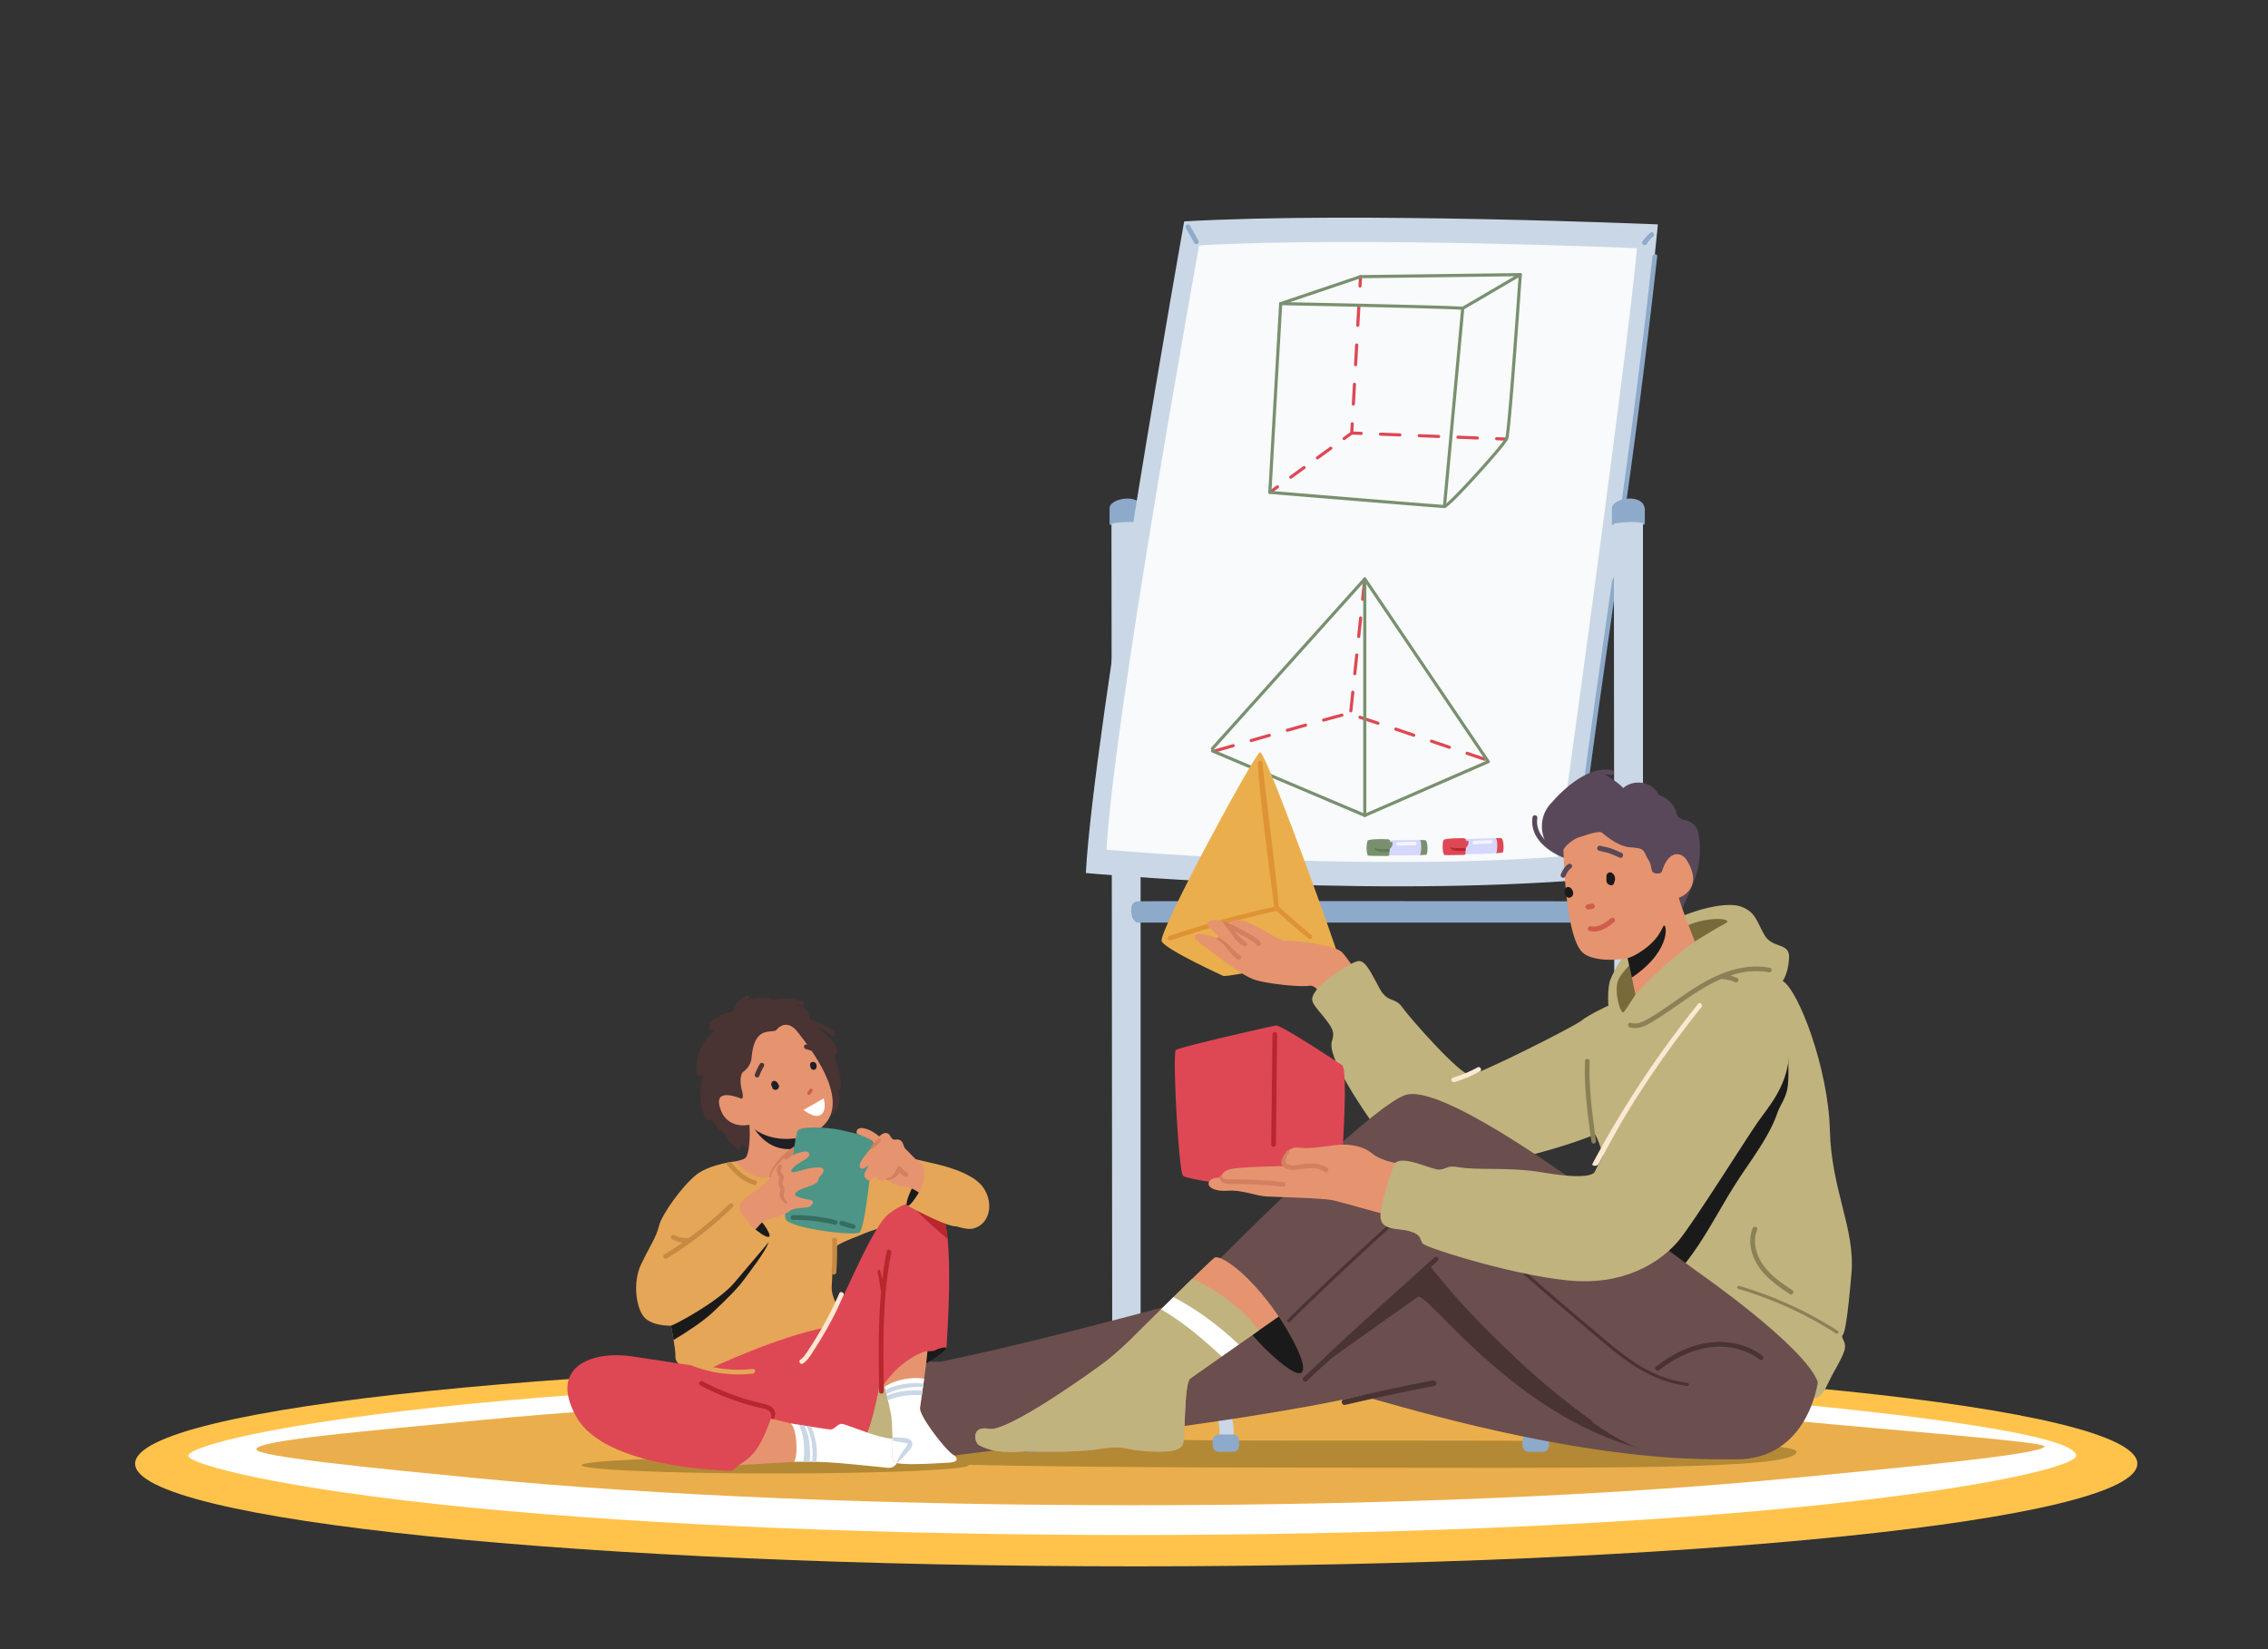
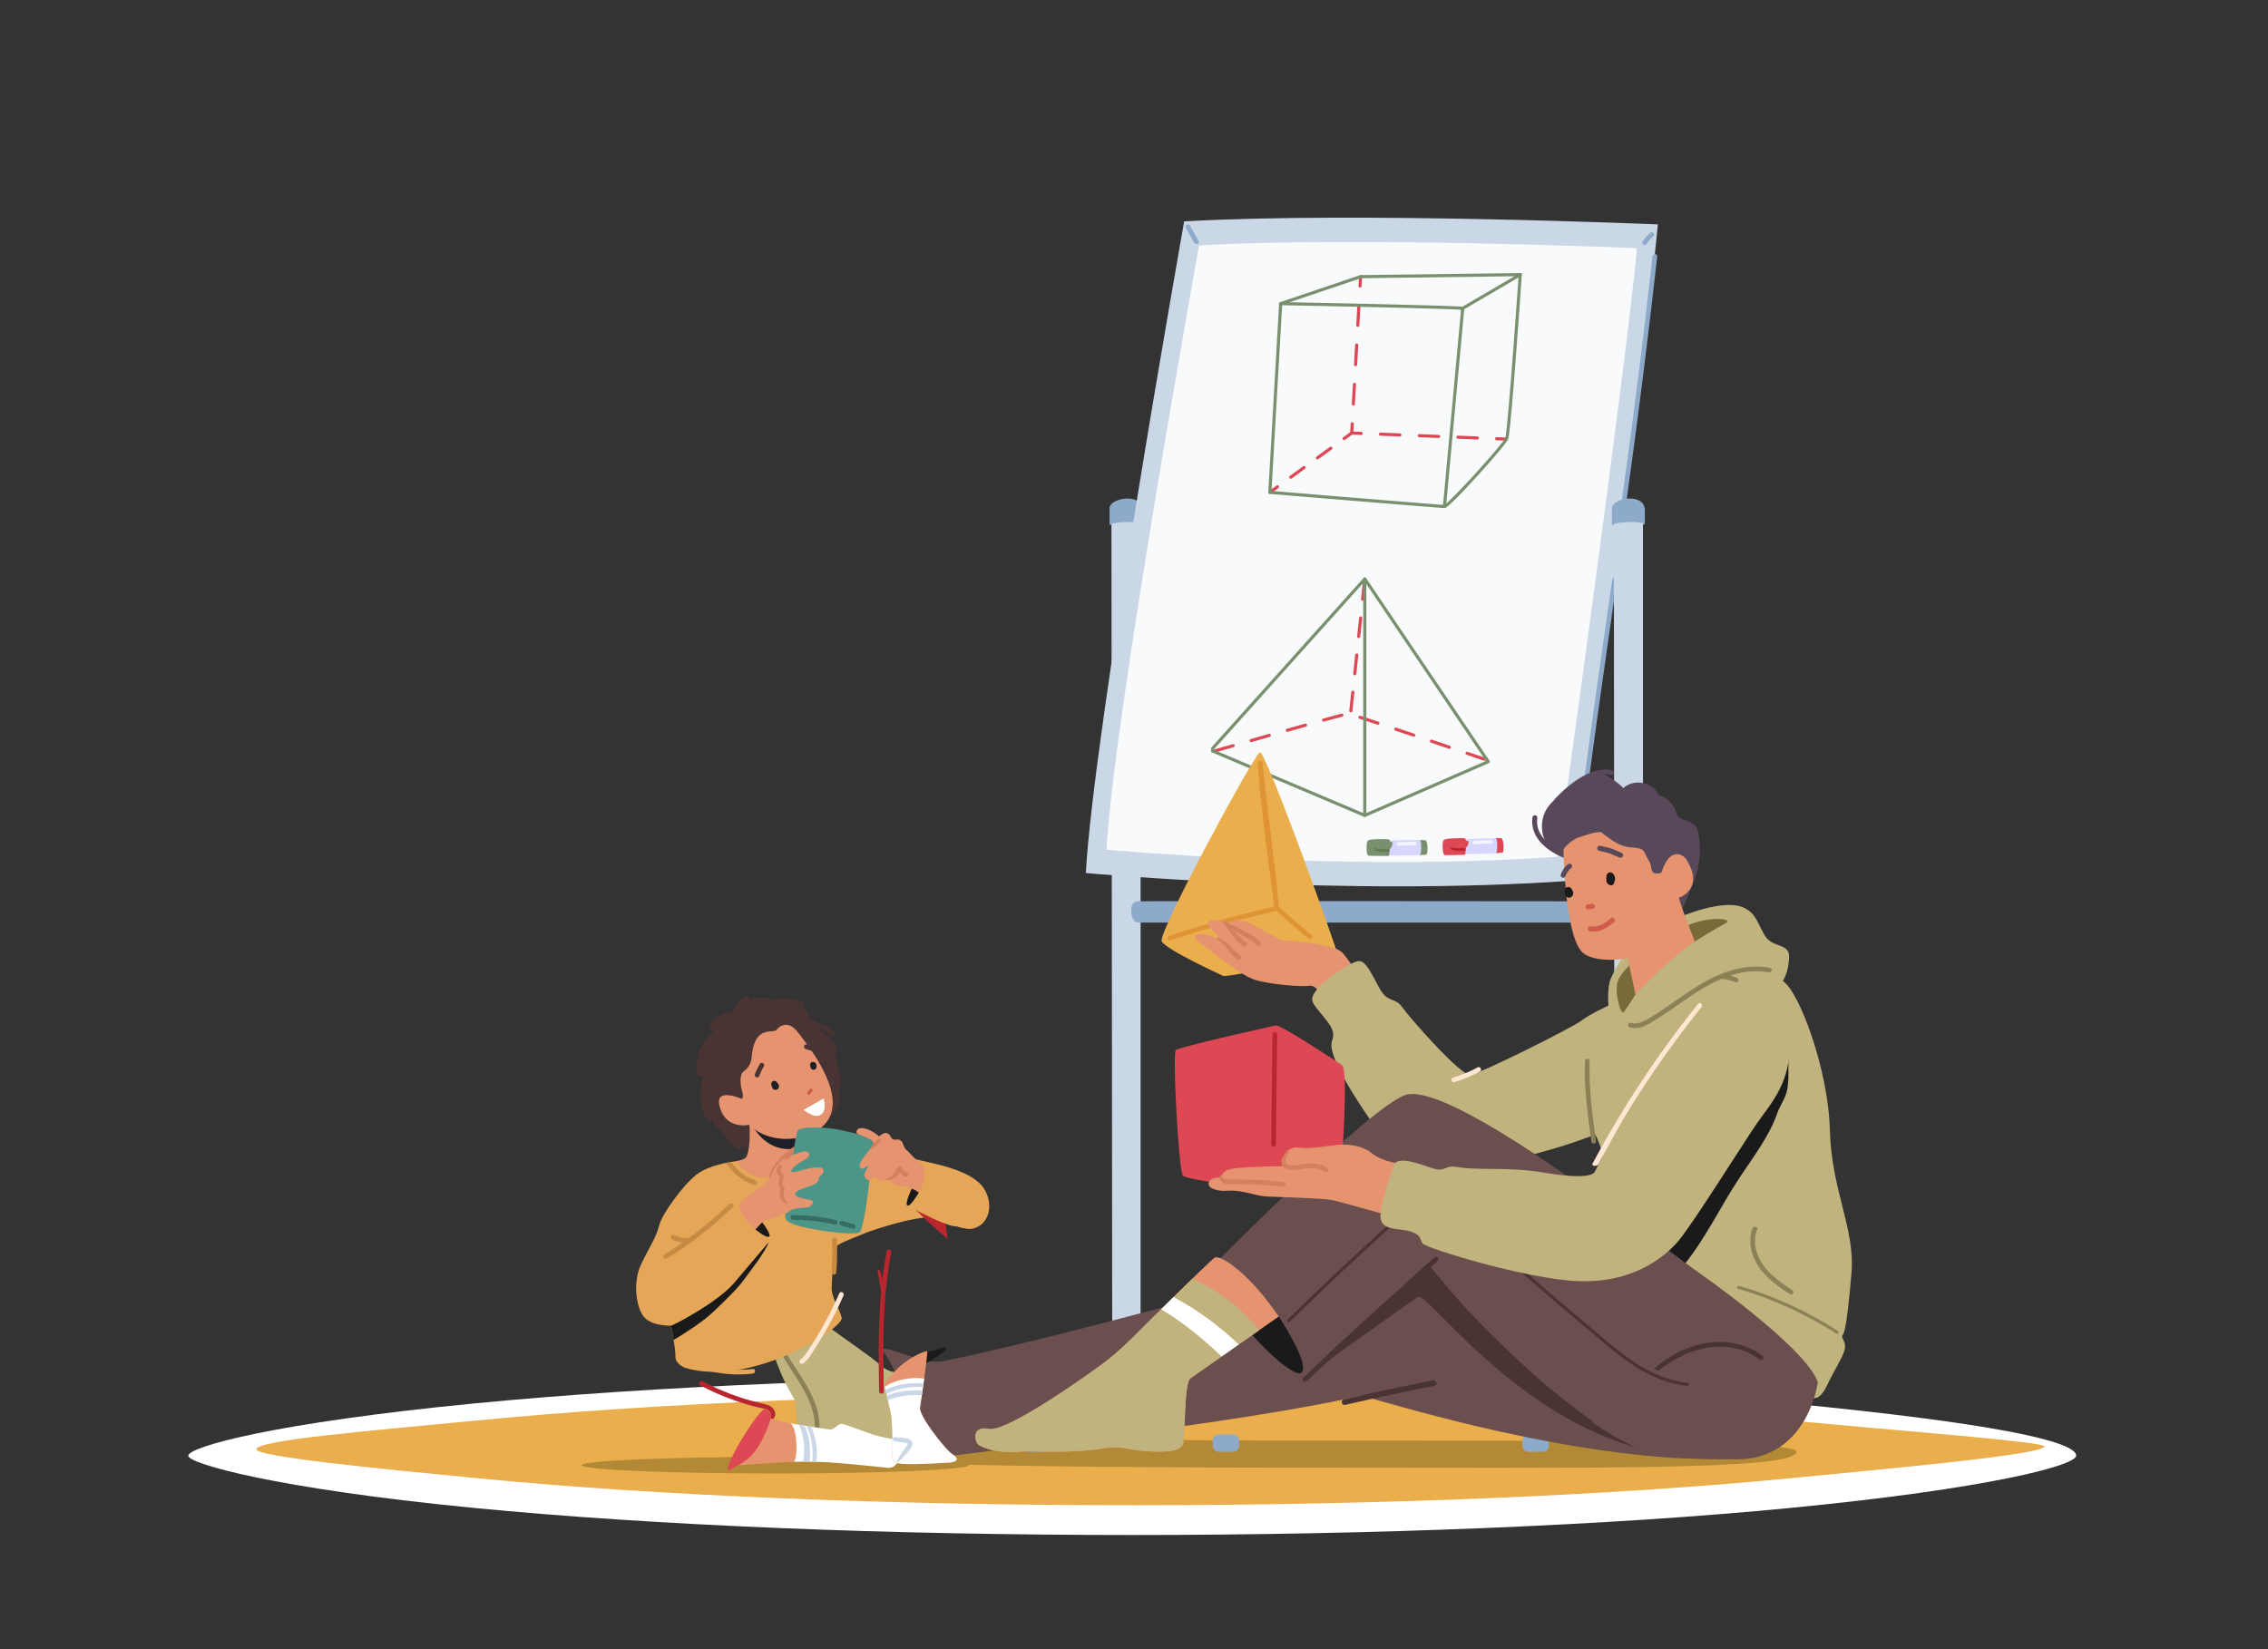
<svg xmlns="http://www.w3.org/2000/svg" fill="none" height="208" width="286">
  <rect width="100%" height="100%" fill="#333333" stroke="none" />
-   <path d="m143.281 197.554c69.722 0 126.242-5.799 126.242-12.952 0-7.152-56.52-12.951-126.242-12.951-69.721 0-126.242 5.799-126.242 12.951 0 7.153 56.52 12.952 126.242 12.952z" fill="#ffc34c" />
  <path d="m142.777 193.601c-30.866 0-60.341-1.213-82.996-3.414-25.096-2.439-36.095-5.611-36.042-6.589.062-1.134 10.946-4.15 36.042-6.588 22.655-2.202 52.13-3.414 82.996-3.414 30.865 0 60.34 1.212 82.995 3.414 25.096 2.439 36.025 4.72 36.043 6.588-.015 1.226-10.947 4.15-36.043 6.589-22.655 2.201-52.13 3.414-82.995 3.414z" fill="#fff" />
  <path d="m142.972 189.848c-30.778 0-60.156-1.207-82.723-3.4-12.559-1.221-27.89-2.714-27.92-3.653-.123-1.173 15.361-2.432 27.92-3.652 22.567-2.193 51.945-3.401 82.723-3.401 30.779 0 60.157 1.208 82.723 3.401 12.559 1.22 31.75 2.643 32.134 3.271.038 1.041-19.575 2.813-32.134 4.034-22.566 2.193-51.944 3.4-82.723 3.4z" fill="#eaaf4c" />
  <path d="m226.538 183.097c0 2.409-26.621 2.008-62.391 2.008-35.771 0-64.855-.539-64.803-2 .093-2.619 28.83-1.414 64.601-1.414s62.593-.056 62.593 1.406z" fill="#b48935" />
  <path d="m143.831 64.48v113.429h-3.571s-.104-112.45-.104-113.583c0-1.132 3.562-1.768 3.675.154z" fill="#cad7e6" />
  <path d="m143.605 65.93c-.546-.095-1.117-.104-1.668-.083-.598.023-1.195.092-1.778.201-.001.028.001.152.001.161-.08.015-.23-.02-.24-.114l-.002-1.999c0-1.279 4.024-1.998 4.152.173v1.778c-.003.085-.173.152-.238.135-.003-.045-.002-.16-.002-.206a3.094 3.094 0 0 0 -.225-.046z" fill="#8eaaca" />
  <path d="m198.284 111.074s9.258-66.311 10.781-82.773c0 0-38.133-1.623-59.737-.379 0 0-11.425 64.195-12.402 82.187 0 0 32.61 3.016 61.358.965z" fill="#cad7e6" />
  <path d="m196.433 108.063s8.585-61.495 9.997-76.76c0 0-35.187-1.506-55.222-.352 0 0-10.77 59.532-11.677 76.217 0 0 30.242 2.797 56.902.895z" fill="#f8fafb" />
  <path d="m203.556 116.359h-60.107s-.63-.121-.755-.995c-.126-.874-.063-1.624.815-1.686.877-.063 60.047 0 60.047 0zm-53.903-88.003c.14-.074.324-.038.405.106l1.064 1.884c.076.135.037.328-.106.404-.14.073-.324.038-.405-.106l-1.064-1.885c-.076-.134-.037-.328.106-.403zm58.085 2.253c.011-.014.023-.029 0 0z" fill="#8eaaca" />
  <path d="m207.118 30.459c.283-.391.601-.756.957-1.083.114-.105.307-.12.419 0 .104.114.121.305 0 .417a6.594 6.594 0 0 0 -.744.801l-.023.03.012-.015a.322.322 0 0 1 -.287.284.303.303 0 0 1 -.228-.03c-.124-.08-.203-.27-.106-.404zm-2.782 33.936a1100.134 1100.134 0 0 0 4.047-32.055c.042-.373.634-.377.592 0-.467 4.198-.959 8.393-1.475 12.586a1129.426 1129.426 0 0 1 -2.593 19.626c-.053.374-.624.215-.571-.157zm-5.998 45.659c.537-4.809 1.147-9.61 1.794-14.406.644-4.773 1.323-9.542 2.001-14.311l1.15-8.086c.053-.374.623-.215.571.157-.677 4.76-1.358 9.52-2.029 14.28-.671 4.766-1.328 9.534-1.932 14.309-.34 2.684-.663 5.369-.963 8.057-.041.373-.634.377-.592 0z" fill="#8eaaca" />
  <path d="m203.549 102.585s-.867 1.115-2.571 2.134c-1.704 1.018-2.191 1.066-2.434 2.036-.244.97 0 2.085.779 2.182.778.097 3.696-1.403 4.226-1.975v-1.262s-1.151.928-3.355 1.912c-.731.326-.907-.541-.303-1.054.604-.514 1.769-.725 3.653-2.499z" fill="#aec2d9" />
  <path d="m207.182 64.48v113.429h-3.571s-.103-112.45-.103-113.583c0-1.132 3.561-1.768 3.674.154z" fill="#cad7e6" />
  <path d="m206.952 65.93c-.545-.095-1.116-.104-1.668-.083-.597.023-1.194.092-1.778.201l.001.161c-.079.015-.23-.02-.24-.114l-.001-1.999c0-1.279 4.024-1.998 4.152.173v1.778c-.004.085-.173.152-.239.135a4.704 4.704 0 0 1 -.001-.206 3.12 3.12 0 0 0 -.226-.046zm-.468 49.28c0 .575.24 1.042.537 1.042.296 0 .755-.467.755-1.042s-.459-1.041-.755-1.041c-.297 0-.537.466-.537 1.041z" fill="#8eaaca" />
  <path d="m218.656 181.186c.03-.411.127-2.521-.864-3.58a1.9 1.9 0 0 0 -1.421-.619h-11.309v1.769h11.309c.053 0 .077.008.121.055.332.355.441 1.535.392 2.25z" fill="#cad7e6" />
  <path d="m216.793 183.11h1.797a.764.764 0 0 0 .765-.762v-.669a.764.764 0 0 0 -.765-.762h-1.797a.764.764 0 0 0 -.766.762v.669a.765.765 0 0 0 .766.762z" fill="#8eaaca" />
  <path d="m192.693 181.186c-.03-.411-.127-2.521.864-3.58.378-.405.87-.619 1.421-.619h11.309v1.769h-11.309c-.053 0-.076.008-.121.055-.332.355-.441 1.535-.392 2.25z" fill="#cad7e6" />
  <path d="m194.558 183.11h-1.797a.764.764 0 0 1 -.765-.762v-.669c0-.421.343-.762.765-.762h1.797c.423 0 .766.341.766.762v.669a.764.764 0 0 1 -.766.762z" fill="#8eaaca" />
-   <path d="m155.559 181.186c.029-.411.126-2.521-.864-3.58a1.903 1.903 0 0 0 -1.422-.619h-11.308v1.769h11.308c.053 0 .077.008.121.055.333.355.442 1.535.393 2.25z" fill="#cad7e6" />
  <path d="m153.695 183.11h1.797a.763.763 0 0 0 .765-.762v-.669a.763.763 0 0 0 -.765-.762h-1.797a.763.763 0 0 0 -.765.762v.669c0 .421.342.762.765.762z" fill="#8eaaca" />
  <path d="m129.595 181.186c-.029-.411-.127-2.521.864-3.58.378-.405.87-.619 1.421-.619h11.309v1.769h-11.309c-.053 0-.076.008-.12.055-.333.355-.442 1.535-.393 2.25z" fill="#cad7e6" />
  <path d="m131.461 183.11h-1.797a.764.764 0 0 1 -.766-.762v-.669c0-.421.343-.762.766-.762h1.797c.422 0 .765.341.765.762v.669a.764.764 0 0 1 -.765.762z" fill="#8eaaca" />
  <path d="m171.502 36.267h-.011a.197.197 0 0 1 -.186-.208l.066-1.178a.196.196 0 0 1 .208-.185.197.197 0 0 1 .186.207l-.066 1.178a.197.197 0 0 1 -.197.186zm-.84 14.886h-.011a.197.197 0 0 1 -.186-.208l.14-2.48a.196.196 0 0 1 .208-.186.197.197 0 0 1 .186.207l-.14 2.481a.197.197 0 0 1 -.197.186zm.279-4.962h-.011a.197.197 0 0 1 -.186-.208l.14-2.48a.197.197 0 0 1 .394.022l-.14 2.48a.197.197 0 0 1 -.197.186zm.28-4.962h-.012a.198.198 0 0 1 -.186-.208l.14-2.48a.198.198 0 0 1 .394.021l-.14 2.481a.196.196 0 0 1 -.196.186zm-1.723 14.277a.195.195 0 0 1 -.159-.081.195.195 0 0 1 .043-.275l.882-.639.061-1.084a.198.198 0 0 1 .394.022l-.066 1.177a.195.195 0 0 1 -.081.148l-.958.694a.195.195 0 0 1 -.116.038zm-6.726 4.874a.196.196 0 0 1 -.116-.356l1.682-1.218a.197.197 0 0 1 .232.318l-1.682 1.219a.197.197 0 0 1 -.116.037zm3.364-2.437a.195.195 0 0 1 -.159-.08.195.195 0 0 1 .043-.276l1.682-1.218a.198.198 0 0 1 .276.043.196.196 0 0 1 -.044.275l-1.682 1.219a.196.196 0 0 1 -.116.037zm-6.005 4.35a.196.196 0 0 1 -.116-.355l.958-.695a.197.197 0 0 1 .232.319l-.958.694a.197.197 0 0 1 -.116.037z" fill="#de4854" />
  <path d="m171.643 54.858h-.008l-1.184-.046a.196.196 0 0 1 -.189-.204.197.197 0 0 1 .205-.19l1.183.047a.197.197 0 0 1 .19.205.197.197 0 0 1 -.197.188zm14.65.576h-.008l-2.442-.096a.196.196 0 0 1 -.189-.204.202.202 0 0 1 .204-.189l2.442.096a.197.197 0 0 1 .19.205.197.197 0 0 1 -.197.188zm-4.884-.192h-.008l-2.441-.096a.197.197 0 0 1 -.19-.204.204.204 0 0 1 .205-.189l2.442.096a.196.196 0 0 1 -.008.393zm-4.883-.192h-.008l-2.442-.096a.196.196 0 0 1 -.189-.204.204.204 0 0 1 .205-.189l2.442.096a.197.197 0 0 1 .189.205.197.197 0 0 1 -.197.188zm13.394.527h-.008l-1.183-.047a.198.198 0 0 1 -.19-.204.197.197 0 0 1 .197-.189h.008l1.184.047a.197.197 0 0 1 -.008.393z" fill="#de4854" />
  <path d="m182.15 64.078c-.514 0-21.157-1.713-22.035-1.786a.197.197 0 0 1 -.181-.207l1.365-23.803a.197.197 0 0 1 .197-.185h.004c.878.017 21.173.413 22.912.588l7.196-4.217a.197.197 0 0 1 .297.183c-.14 2.03-1.377 19.863-1.72 20.718-.219.544-2.554 3.192-3.899 4.67-2.438 2.68-3.83 4.04-4.136 4.04zm-21.811-2.161c7.389.613 21.06 1.739 21.789 1.768.732-.334 7.347-7.608 7.69-8.462.239-.594 1.118-12.279 1.668-20.227l-6.931 4.062a.202.202 0 0 1 -.131.025c-1.029-.158-20.589-.547-22.741-.59z" fill="#79906f" />
  <path d="m182.151 64.078h-.018a.197.197 0 0 1 -.179-.215l2.304-24.993a.198.198 0 0 1 .394.036l-2.305 24.994a.196.196 0 0 1 -.196.18zm-20.653-25.588a.197.197 0 0 1 -.063-.383l10.071-3.4a.193.193 0 0 1 .061-.011l20.141-.255h.002c.108 0 .196.086.198.194a.198.198 0 0 1 -.195.2l-20.11.254-10.041 3.39a.204.204 0 0 1 -.064.01z" fill="#79906f" />
  <path d="m187.243 95.963c-.048 0-.123-.025-.3-.086l-1.992-.68a.197.197 0 1 1 .128-.372l2.203.752-.063.186.115.16c-.035.026-.055.04-.091.04zm-34.042-1.057a.197.197 0 0 1 -.189-.142.196.196 0 0 1 .135-.243s.903-.26 2.291-.657a.197.197 0 1 1 .109.378l-2.291.657a.208.208 0 0 1 -.055.007zm29.565-.464a.199.199 0 0 1 -.064-.01c-.709-.241-1.467-.499-2.248-.763a.196.196 0 1 1 .127-.373c.781.265 1.54.522 2.249.764a.197.197 0 0 1 -.064.382zm-24.989-.845a.196.196 0 0 1 -.189-.142.196.196 0 0 1 .135-.243c.723-.207 1.494-.426 2.284-.65a.2.2 0 0 1 .244.134.197.197 0 0 1 -.136.243l-2.283.65a.2.2 0 0 1 -.055.008zm20.492-.678a.193.193 0 0 1 -.063-.01l-2.249-.757a.197.197 0 1 1 .126-.373l2.249.757a.196.196 0 0 1 -.063.383zm-15.924-.62a.196.196 0 0 1 -.054-.386l2.286-.643a.197.197 0 0 1 .243.136.196.196 0 0 1 -.136.243c-.735.206-1.506.423-2.285.644a.197.197 0 0 1 -.054.007zm11.423-.888a.203.203 0 0 1 -.063-.01c-.868-.288-1.639-.54-2.256-.74a.197.197 0 1 1 .121-.374c.618.199 1.391.452 2.26.74a.198.198 0 0 1 -.062.383zm-6.85-.393a.196.196 0 0 1 -.052-.386c1.01-.28 1.782-.489 2.297-.623a.199.199 0 0 1 .241.14.197.197 0 0 1 -.141.24c-.513.134-1.284.343-2.292.622a.21.21 0 0 1 -.053.007zm3.428-1.165h-.021a.196.196 0 0 1 -.175-.217l.247-2.346a.197.197 0 0 1 .393.04l-.248 2.347a.197.197 0 0 1 -.196.176zm.495-4.693h-.021a.196.196 0 0 1 -.175-.217l.247-2.346a.199.199 0 0 1 .217-.175.197.197 0 0 1 .176.216l-.248 2.346a.196.196 0 0 1 -.196.176zm.495-4.693h-.021a.196.196 0 0 1 -.175-.217l.247-2.346a.198.198 0 0 1 .393.041l-.248 2.346a.196.196 0 0 1 -.196.176zm.495-4.692c-.006 0-.013 0-.021-.002a.196.196 0 0 1 -.175-.216l.244-2.311a.196.196 0 0 1 .217-.175.196.196 0 0 1 .175.216l-.244 2.311a.196.196 0 0 1 -.196.177z" fill="#de4854" />
  <path d="m172.102 103.038a.212.212 0 0 1 -.078-.015l-19.201-8.133a.196.196 0 0 1 -.049-.331l-.005-.004a.196.196 0 0 1 -.015-.278l19.201-21.385a.199.199 0 0 1 .311.021l15.572 23.042a.196.196 0 0 1 -.084.29l-15.573 6.777a.196.196 0 0 1 -.079.016zm-19.068-8.485 19.067 8.075 15.278-6.649-15.299-22.637-19.032 21.198z" fill="#79906f" />
  <path d="m172.102 103.039a.197.197 0 0 1 -.197-.197v-29.479a.19.19 0 0 1 -.025-.118l.026-.243a.195.195 0 0 1 .206-.175.197.197 0 0 1 .187.196v29.819a.197.197 0 0 1 -.197.197z" fill="#79906f" />
  <path d="m154.234 123.077s-7.213-3.286-7.741-4.353c-.528-1.068 11.766-23.783 12.403-23.854.637-.07 7.369 18.288 9.641 25.016.113.336-13.701 3.491-14.303 3.191z" fill="#eaaf4c" />
  <path d="m165.392 117.921c-1.397-1.099-4.103-3.533-4.136-3.563-.376-4.694-1.986-16.742-2.046-18.112-.016-.378-.608-.38-.592 0 .213 4.852 1.948 16.892 2.046 18.118a127.765 127.765 0 0 0 -13.214 3.685c-.359.121-.205.691.158.569a127.77 127.77 0 0 1 10.514-3.057c.876-.215 1.983-.477 2.863-.673.081.11 2.66 2.405 3.988 3.45.127.1.295.121.419 0 .104-.101.125-.318 0-.417z" fill="#df9335" />
  <path d="m172.155 124.378s-1.894-3.178-2.893-4.238c-1-1.059-6.102-1.493-7.102-1.493-.999 0-3.977-2.22-5.397-2.509s-1.651.198-1.441.439c.21.24-1.683-.723-2.472-.53s-.632.578-.211 1.011a62.505 62.505 0 0 1 1.315 1.445s-2.524-1.06-3.103-.626c-.579.433.21.866 2.051 2.263s3.788 2.841 5.155 3.371c1.368.53 5.787 1.011 7.049.819 1.262-.193 1.946 2.504 1.946 2.504s6.102-.963 5.103-2.456z" fill="#e6946f" />
  <path d="m158.996 118.87c-.231-.332-.587-.561-.934-.782-.361-.23-.739-.436-1.122-.633-.8-.411-1.574-.894-2.422-1.201-.855-.311.397.883 1.007 1.858.163.26.406.458.605.69.205.239.431.431.741.547.161.061.354-.065.397-.206.05-.169-.064-.302-.226-.362-.215-.081-1.431-1.389-1.439-1.398.195.097.679.412.872.51.35.177.696.36 1.03.561.326.195.721.407.935.713.223.319.781.024.556-.297zm-2.552 1.685a8.731 8.731 0 0 1 -1.304-1.204c-.374-.425-.753-.669-1.247-.984-.143-.091-.33-.213-.413-.084-.094.147.269.414.413.505.453.289.837.878 1.181 1.265.382.43.447.568.915.919.134.101.324.121.455 0 .114-.104.135-.315 0-.417z" fill="#d28060" />
  <path d="m228.228 176.128s1.008 1.004 2.117-1.305c1.109-2.31 1.814-3.213 2.217-4.418.404-1.205-.504-1.606-.201-2.008.302-.402.605-2.008 1.109-7.731s-2.52-10.441-2.722-18.172c-.201-7.731-3.931-17.57-5.947-18.775 0 0 .706-.904.807-2.912.1-2.008-2.117-1.104-3.125-2.911-1.008-1.808-1.109-2.812-2.822-3.514-1.714-.703-5.947.1-10.382 2.51-4.435 2.409-5.645 5.421-6.149 6.526-.503 1.104-.302 3.413-.302 3.413s-2.419 1.105-3.427 1.908-12.801 6.727-14.01 6.827c-1.21.1-7.661-7.229-8.568-8.534s-1.814-.502-2.822-2.309c-1.008-1.808-1.714-3.514-2.621-3.514s-4.334 2.309-5.342 3.614-.605 1.606.706 3.213c1.31 1.606 1.612 2.108 1.209 3.313s1.109 4.819 6.653 12.45c5.543 7.63 26.105-.502 26.508-.703.404-.201 4.536 13.554 4.839 14.558.302 1.004 22.275 18.474 22.275 18.474z" fill="#c0b37e" />
  <path d="m212.979 158.739c1.75-2.325 3.148-4.874 4.627-7.371a67.378 67.378 0 0 1 2.39-3.775c.816-1.191 1.634-2.382 2.38-3.62.674-1.119 1.287-2.268 1.718-3.502.379-1.085.997-1.821 1.25-2.942.263-1.169.156-2.727.177-3.926.014-.778-.041-1.574-.23-2.335-.723 2.242-1.874 4.326-3.115 6.324-.632 1.018-1.291 2.019-1.937 3.027-.68 1.059-1.331 2.135-2.023 3.186-1.461 2.222-3.031 4.368-4.564 6.541a84.679 84.679 0 0 0 -4.045 6.335 61.505 61.505 0 0 0 -1.595 2.956c.649.565 1.424 1.225 2.288 1.95 1.052-.789 1.886-1.795 2.679-2.848z" fill="#1a1a1a" />
  <path d="m223.191 122.07c-2.474-.483-4.975.161-7.204 1.241-2.317 1.122-4.347 2.73-6.483 4.144-.6.398-1.208.79-1.839 1.137-.607.334-1.303.632-2 .41-.363-.116-.519.453-.157.569 1.221.389 2.43-.426 3.419-1.042 1.103-.688 2.161-1.442 3.229-2.181 1.581-1.095 3.207-2.167 4.983-2.907a.322.322 0 0 0 .162.058c.068.004.137.01.205.017l.059.007a.249.249 0 0 0 .026.003l.012.002.059.009a4.627 4.627 0 0 1 1.111.327c.14.064.325.045.405-.106.069-.129.044-.335-.106-.403a5.173 5.173 0 0 0 -.876-.306c.224-.073.45-.143.68-.204 1.354-.359 2.775-.476 4.157-.207.373.073.532-.495.158-.568zm-21.938 21.786c-.46-3.322-.912-6.664-.794-10.026.013-.379-.579-.379-.592 0-.12 3.415.348 6.809.815 10.183.022.159.224.243.364.206.172-.045.229-.206.207-.363z" fill="#8c8057" />
  <path d="m186.317 134.625a15.04 15.04 0 0 1 -3.082 1.283c-.365.106-.209.676.158.569a15.79 15.79 0 0 0 3.223-1.343c.333-.184.035-.694-.299-.509z" fill="#ffe7d2" />
  <path d="m231.745 167.852a48.254 48.254 0 0 0 -12.435-5.672c-.244-.072-.348.308-.105.379a47.871 47.871 0 0 1 12.34 5.632c.215.138.413-.203.2-.339zm-5.736-5.134c-1.357-.901-2.757-1.862-3.698-3.217-.886-1.276-1.324-2.935-.727-4.421.141-.353-.431-.506-.571-.157-.64 1.592-.193 3.428.742 4.81.999 1.478 2.488 2.52 3.955 3.494.318.211.615-.299.299-.509z" fill="#8c8057" />
  <path d="m206.23 125.44s-1.103 1.762-1.466 2.214c-.364.453-1.272-2.533-.727-3.981s3.725-4.162 5.269-4.977c1.544-.814-2.699 6.248-3.076 6.744z" fill="#786a3a" />
  <path d="m197.527 108.14a.305.305 0 0 1 -.305.058 8.449 8.449 0 0 1 -2.147-1.215c-1.4-1.102-2.029-2.451-1.821-3.9a.303.303 0 0 1 .345-.258.304.304 0 0 1 .259.344c-.429 2.988 3.53 4.442 3.57 4.457a.304.304 0 0 1 .099.514z" fill="#59485a" />
  <path d="m197.295 108.197c-.696-.708-1.648-.802-2.236-1.747-.856-1.374-.819-3.248.091-4.588.523-.769 1.283-1.343 2.028-1.901l2.064-1.548c.42-.315.859-.638 1.374-.74.741-.145 1.331-.285 1.965.124.634.408 1.431.879 2.116 1.597 1.3-1.162 3.709-.863 4.489.913 1.1.242 2.029 1.398 2.173 2.086.246 1.176 1.059.836 1.948 1.387.544.337.76.765.875 1.383a11.283 11.283 0 0 1 -.196 4.879c-.383 1.426-2.101 5.124-2.101 5.124-1.862 1.709-9.672-1.999-9.672-1.999a945.9 945.9 0 0 1 -1.409-1.424l-3.162-3.195z" fill="#59485a" />
  <path d="m213.714 118.75c.156-.098 2.59-1.624 3.867-2.293 1.277-.67-2.621-1.004-5.443.602s-1.013 3.315 1.576 1.691z" fill="#786a3a" />
  <path d="m206.834 124.802c1.641-1.667 3.306-3.281 5.142-4.737a49.144 49.144 0 0 1 1.737-1.315c-.048-.23-1.806-4.484-2.062-5.768a25.034 25.034 0 0 1 -.29-1.732l-6.673 7.033s1.26 5.713 1.542 7.157c.197-.22.402-.432.604-.638z" fill="#e6946f" />
  <path d="m212.653 108.412c1.992 3.124-.017 4.484-.971 4.83-.331.121-.338-.239-.338-.239.11 2.702-.735 4.74-2.349 6.102-.894.756-2.027 1.304-3.367 1.64-.23.059-.47.111-.713.157-1.322.249-4.094.309-5.304-.73a1.344 1.344 0 0 1 -.103-.096c-2.17-2.154-2.352-12.915-2.352-12.915.417-.757 1.566-1.478 2.092-1.6s1.804-.687 2.664-.602c.673.499 2.138 1.829 3.769 1.915.252.013.844.084 1.088.15.561.151.63.566.904 1.077.261.489.458.718.542 1.266.036.236.067.499.247.656.25.217.891.162 1.023.03a.488.488 0 0 0 .101-.199c.963-2.933 2.584-2.199 3.067-1.442z" fill="#e6946f" />
  <path d="m199.945 114.425a.331.331 0 0 1 .276-.372l.521-.073a.334.334 0 0 1 .373.275.332.332 0 0 1 -.276.372l-.521.073a.335.335 0 0 1 -.373-.275z" fill="#d05d4c" />
  <path d="m201.84 106.675c.441.129.897.187 1.33.34.44.155.86.365 1.293.536.391.155.182.776-.212.62-.433-.172-.852-.383-1.293-.537-.434-.151-.89-.211-1.33-.34-.405-.118-.193-.738.212-.619zm-3.613 2.673a.314.314 0 0 0 -.061-.306.317.317 0 0 0 -.444-.031c-.032.027-.524.33-.898 1.271a.315.315 0 0 0 .586.231c.316-.794.719-1.022.725-1.028a.306.306 0 0 0 .092-.137z" fill="#59485a" />
  <path d="m198.367 112.509c-.014-.077-.048-.15-.08-.22a.706.706 0 0 0 -.075-.134.86.86 0 0 0 -.187-.189.447.447 0 0 0 -.483-.04.448.448 0 0 0 -.196.25c-.022.066-.025.139-.028.209-.005.108.002.218.022.325.002.023.002.045.006.069.028.153.13.284.257.37.073.05.164.071.251.076a.473.473 0 0 0 .254-.066.571.571 0 0 0 .227-.266c.014-.032.028-.064.034-.099a.759.759 0 0 0 -.002-.285zm5.293-1.743a.914.914 0 0 0 -.147-.432c-.122-.173-.308-.334-.535-.304a.472.472 0 0 0 -.391.393c-.018.093-.02.187-.012.281a.379.379 0 0 0 -.002.126l-.006-.044c.01.079.002.158.003.237a.696.696 0 0 0 .075.316c.062.12.177.216.307.254.107.07.242.088.362.038a.375.375 0 0 0 .234-.348.887.887 0 0 0 .112-.517z" fill="#1a1a1a" />
  <path d="m203.12 115.816c-.657.55-1.559 1.223-2.473 1.004-.403-.097-.611.516-.203.614 1.171.281 2.243-.412 3.106-1.133.32-.268-.11-.753-.43-.485z" fill="#d05d4c" />
  <path d="m203.437 97.681a.307.307 0 0 1 -.272.069c-3.036-.704-6.677 3.489-6.714 3.531a.304.304 0 1 1 -.464-.395c.159-.185 3.923-4.515 7.317-3.729a.304.304 0 0 1 .133.525z" fill="#59485a" />
-   <path d="m209.755 116.819c-.5.969-.81 1.551-1.877 2.486-.521.457-1.737 1.304-2.636 1.539.164.747.354 1.619.533 2.448.076-.05.156-.103.24-.162 5.006-3.48 4.102-7.013 3.74-6.311zm-98.238 61.375c0-.229-2.243-7.91-.815-8.04 1.429-.13 4.648 5.368 5.414 7.353.767 1.985-4.599.687-4.599.687z" fill="#1a1a1a" />
  <path d="m114.984 173.166s20.862-3.272 21.318-2.711c.457.562.56 7.77-4.687 12.35 0 0-17.098-1.26-18.143-1.205-2.872.15-11.163 1.802-11.745 1.487-.581-.315-1.064-.833-1.306-4.045-.241-3.212.308-1.401-1.322-4.486-.634-1.202-2.355-5.594-2.874-8.119-1.756-3.62-1.405-5.508-1.304-6.185.101-.678 2.078-1.806 2.357.522.279 2.327 12.266 9.906 13.684 11.354 1.419 1.447 4.022 1.038 4.022 1.038z" fill="#c0b37e" />
  <path d="m210.939 183.871c-17.663-1.195-35.677-6.94-39.306-7.843-16.48 3.765-50.347 7.229-52.01 7.68-1.484.404-3.984-5.015-7.171-11.519-.522-1.066-1.094-2.025-1.749-2.035 2.063-.459 5.299 2.126 8.316 1.506 17.767-3.65 48.134-12.609 52.917-13.253 5.594-.752 31.296 4.82 36.286 6.476 4.989 1.657 19.445 20.119 2.717 18.988z" fill="#6b4e4e" />
  <path d="m102.723 176.828c-.767-2.006-2.057-3.723-3.197-5.525-.64-1.011-1.812-2.726-2.44-3.749-.323-.528-.744-1.21-.617-.85.667 1.89 2.678 5.1 3.768 6.765 1.101 1.681 2.17 3.488 2.447 5.512.078.565.087 1.146.011 1.711-.064.47-.173 1.053-.582 1.353-.303.222-.008.735.299.509.8-.587.921-1.714.926-2.634.004-1.058-.239-2.108-.615-3.092z" fill="#8c8057" />
  <path d="m180.687 174.106a328.892 328.892 0 0 0 -11.234 2.399c-.445.103-.256.786.189.682 3.73-.865 7.476-1.664 11.234-2.398.448-.088.258-.77-.189-.683z" fill="#493333" />
  <path d="m164.172 173.969s13.489-9.651 14.622-10.403c1.132-.752 12.173 15.228 28.593 19.27s-22.837-26.79-27.272-26.038c-4.436.752-15.943 17.171-15.943 17.171z" fill="#493333" />
  <path d="m229.235 174.321s-1.21 9.738-10.281 9.738c-9.072 0-11.894 0-19.756-5.823s-19.453-18.574-19.453-18.574-13.382 12.405-15.6 14.313c0 0-.326-1.562-2.341-4.674-2.016-3.113-7.963-9.438-9.374-9.137 0 0 20.562-20.883 24.896-22.088s19.151 9.237 27.214 15.261c8.064 6.024 9.475 7.028 9.475 7.028s13.607 9.438 15.22 13.956z" fill="#6b4e4e" />
  <path d="m200.742 179.205a104.632 104.632 0 0 1 -20.316-19.396l.874-.795a.297.297 0 0 0 0-.417.304.304 0 0 0 -.419 0c-.593.539-10.149 9.089-13.59 12.379-.974.929-1.947 1.859-2.92 2.79-.275.263.144.68.419.417 3.441-3.289 8.201-7.287 11.642-10.576 0 0 3.402-3.26 3.558-3.402a104.498 104.498 0 0 0 20.454 19.509c.308.224.604-.288.298-.509zm21.473-8.226c-1.468-1.125-3.314-1.677-5.155-1.719-1.912-.043-3.792.485-5.488 1.344a16.443 16.443 0 0 0 -2.745 1.779c-.299.236.123.651.419.418 2.8-2.207 6.472-3.627 10.038-2.623a7.77 7.77 0 0 1 2.632 1.311c.128.097.33.018.405-.106.091-.151.02-.307-.106-.404z" fill="#493333" />
  <path d="m212.782 174.413c-2.395-.308-4.613-1.232-6.617-2.554-1.967-1.298-3.742-2.87-5.542-4.383-3.781-3.176-7.538-6.382-11.184-9.711a183.393 183.393 0 0 1 -6.04-5.758c-.18-.18-.459.098-.279.278 3.556 3.557 7.282 6.941 11.081 10.238a489.984 489.984 0 0 0 5.709 4.867c1.813 1.525 3.6 3.109 5.548 4.464 2.206 1.535 4.642 2.607 7.324 2.952.251.033.249-.361 0-.393zm-35.788-21.667a441.167 441.167 0 0 0 -14.634 13.696c-.182.178.097.456.279.278a442.998 442.998 0 0 1 14.634-13.696c.19-.169-.09-.447-.279-.278z" fill="#493333" />
  <path d="m149.177 148.283c-.548-.581-1.347-15.461-.896-15.846.451-.384 11.978-2.983 12.6-3.095.622-.113 7.515 4.446 8.362 5.009.767.509.034 11.368-.112 13.426a.446.446 0 0 1 -.354.405l-8.897 1.878s-10.154-1.196-10.703-1.777z" fill="#de4854" />
  <path d="m160.463 130.457-.126 10.811-.036 3.083c-.005.379.588.379.592 0l.126-10.812.036-3.082c.005-.38-.588-.38-.592 0z" fill="#b8272d" />
  <path d="m176.817 146.801s-2.394-.198-3.791-1.324c-1.396-1.126-3.258-1.193-4.521-1.06-1.264.132-3.392.53-4.722.331s-1.795.994-1.928 1.457c-.133.464.266.862.266.862s-4.988.066-6.65.331c-1.663.265-1.264 1.126-1.729 1.126-.466 0-1.197.132-1.33.662s.731 1.126 2.46.994c1.729-.133 3.525.662 4.855.728 1.33.067 7.049.199 8.312.464 1.264.265 7.98 2.252 8.778 2.318.798.067 3.658-5.961 0-6.889z" fill="#e6946f" />
  <path d="m167.374 147.299c-1.032-.718-2.32-.585-3.496-.422-.448.062-1.053.213-1.477-.02-.552-.303-.167-1.046.075-1.402.213-.316-.017-.562-.229-.248-.335.495-.879 1.119-.583 1.71.259.516.863.655 1.395.642.707-.019 1.402-.203 2.11-.226.674-.021 1.344.084 1.906.476.313.217.609-.294.299-.51zm-5.552 1.785a55.133 55.133 0 0 0 -5.98-.335c-.303 0-.609.017-.911 0-.235-.014-.71-.03-.805-.281-.133-.353-.451-.184-.316.173.222.59.703.696 1.287.702.748.006 1.495-.003 2.243.018a55.48 55.48 0 0 1 4.482.313c.378.042.375-.548 0-.59z" fill="#d28060" />
  <path d="m175.803 146.839s-1.357 3.652-1.697 6.087c-.339 2.434 2.105 1.893 3.667 2.367 1.561.473 1.222 1.014 1.629 1.555s12.9 4.464 19.622 4.735c6.722.27 10.796-2.908 12.629-5.073 1.833-2.164 8.555-12.917 9.981-14.946s3.531-4.329 3.938-8.048c.407-3.72-.679-7.981-3.938-8.86s-5.348 1.416-8.148 4.126c-5.49 5.312-12.362 18.957-12.362 18.957s-.052 1.246-6.446.155c-4.555-.778-8.084-.212-10.999-.717-1.168-.202-1.222.271-2.172.339-.951.067-4.821-2.03-5.704-.677z" fill="#c0b37e" />
  <path d="m161.255 166.044-.049.001s-5.255-1.562-4.917-.048c.338 1.515 6.926 8.245 7.884 7.069.958-1.177-2.918-7.022-2.918-7.022z" fill="#1a1a1a" />
  <path d="m142.641 168.878s9.923-9.883 10.538-10.266 4.154 1.685 8.076 7.432c0 0-10.307 7.202-11.153 7.815s-.59 7.862-.975 8.398c-.384.537-.959.951-4.19.798-3.23-.153-3.05-.859-6.501-.276-1.343.227-6.069.491-8.64.197-4 .536-5.692-.383-6.307-.69-.616-.306-1.077-2.528 1.231-2.068 2.307.459 12.999-7.202 14.614-8.428s3.307-2.912 3.307-2.912z" fill="#e6946f" />
  <path d="m158.638 167.605a22.654 22.654 0 0 0 -5.634-4.921 22.511 22.511 0 0 0 -2.671-1.395c-3.129 3.045-7.692 7.589-7.692 7.589s-1.692 1.686-3.307 2.912-12.307 8.887-14.614 8.428c-2.308-.46-1.847 1.762-1.231 2.068.615.307 2.307 1.226 6.307.69 2.571.294 7.296.03 8.64-.197 3.451-.583 3.27.123 6.501.276s3.806-.261 4.19-.798c.385-.536.129-7.786.975-8.398.578-.419 5.565-3.909 8.672-6.081-.046-.057-.089-.116-.136-.173z" fill="#c0b37e" />
  <path d="m154.051 171.083c.7-.491 1.437-1.007 2.162-1.513-2.475-2.334-5.22-4.399-8.235-5.975l-1.56 1.538c2.788 1.648 5.278 3.732 7.633 5.95z" fill="#fff" />
  <path d="m214.138 126.606a129.472 129.472 0 0 0 -13.314 20.154c-.179.335.584.383.763.048 1.472-2.755 2.79-5.208 4.457-7.85a129.532 129.532 0 0 1 8.513-11.935c.235-.293-.181-.713-.419-.417z" fill="#ffe7d2" />
  <path d="m122.163 184.798c0 .577-10.929 1.045-24.412 1.045-13.482 0-24.411-.468-24.411-1.045s10.93-1.045 24.411-1.045c13.483 0 24.412.468 24.412 1.045z" fill="#b48935" />
  <path d="m105.997 136.181c-.154-1.374-.767-3.003-.767-3.003s.716-.407 0-1.527c-.437-.685-1.525-1.579-2.303-2.17a9.478 9.478 0 0 1 1.98 1.121c.13.096.329.021.405-.105.09-.15.022-.31-.106-.404a9.826 9.826 0 0 0 -3.116-1.533c.005-.481-.165-1.424-1.51-1.796a14.116 14.116 0 0 0 -.772-.189c.416.047.83.128 1.234.254.365.113.521-.456.158-.569a7.174 7.174 0 0 0 -3.78-.125c-.115-.18-.52-.421-1.899-.287a3.963 3.963 0 0 0 -1.452.454 3.23 3.23 0 0 1 .286-.187.298.298 0 0 0 .107-.403.3.3 0 0 0 -.406-.106 3.935 3.935 0 0 0 -1.687 1.96c-1.347.3-2.544.938-2.831 1.431-.46.791.502 1.083.502 1.083-1.798 1.415-2.216 3.372-2.257 4.662-.042 1.291.877.916.877.916-.292.708-.543 3.206.042 4.746.585 1.541 1.045.666 1.045.666.174.679.8 1.309 1.508 1.831.334.512.843 1.242 1.354 1.781.633.668.859.064.935-.312.607.556 1.461 1.199 2.393 1.467 1.653.476 5.572-2.556 6.952-3.932.783-.434 1.462-.852 1.882-1.194 1.686-1.374.919-3.155.919-3.155s.46-.001.307-1.375z" fill="#493333" />
  <path d="m100.684 145.862c-.082-.111-.177-1.382-.276-1.677-.226-.669-.337-1.803-.567-2.851a67.476 67.476 0 0 1 -3.84-.731c-.748-.167-1.57-.228-1.692-.263.439 2.339.21 5.238-.299 5.687-.23.205-.544.287-1.232.44-.012.374.196 1.201.85 1.717 2.524 1.988 8.654 1.023 8.739-.878.013-.3.002-.551-.042-.732-.681-.228-1.407-.401-1.641-.712z" fill="#e6946f" />
  <path d="m96.046 141.319a59.227 59.227 0 0 1 -1.663-.398c.368.954 2.09 4.689 6.216 3.903-.226-.669-.482-1.726-.712-2.774a66.61 66.61 0 0 1 -3.84-.731z" fill="#1f1f27" />
  <path d="m100.715 130.322c.667.921 5.823 6.994 3.841 10.696-1.558 2.912-7.289 3.696-10.059.839 0 0-3.03.756-3.775-2.414-.274-1.166.413-1.383 1.17-1.31.756.074 1.58.439 1.58.439s.42.104.066-1.133c-.178-.624-.304-1.908.225-2.287.578-.415.963-1.067 1.016-1.746.32-4.052 2.432-3.082 3.08-3.457 0 0 1.281-1.802 2.856.373z" fill="#e6946f" />
  <path d="m98.172 136.776a.475.475 0 0 0 -.082-.112c-.075-.156-.206-.3-.377-.332a.364.364 0 0 0 -.384.154.307.307 0 0 0 -.042.118.347.347 0 0 0 -.033.139c0 .025.006.047.01.07-.002.011-.007.022-.006.033.002.049.018.106.058.139l.004.005c.01.024.023.047.037.069.024.146.083.286.225.355a.467.467 0 0 0 .522-.089c.153-.144.162-.371.068-.549zm4.663-2.715a.429.429 0 0 0 -.513-.076.35.35 0 0 0 -.174.281.406.406 0 0 0 .035.194.642.642 0 0 0 .03.164.452.452 0 0 0 .203.257.382.382 0 0 0 .351.012.39.39 0 0 0 .188-.268c.042-.197.021-.41-.12-.564z" fill="#1f1f27" />
  <path d="m96.22 134.089a.302.302 0 0 0 -.404.106c-.249.42-.456.863-.627 1.32-.054.145.06.329.207.362.168.038.307-.05.364-.206a9.338 9.338 0 0 1 .093-.236l.014-.037c.042-.103.09-.204.138-.305a7.85 7.85 0 0 1 .322-.6c.078-.133.035-.329-.107-.404zm6.238-2.14-.699-.214c-.148-.046-.329.054-.364.206a.3.3 0 0 0 .207.362l.698.215c.148.045.33-.054.365-.206a.302.302 0 0 0 -.207-.363z" fill="#493333" />
  <path d="m102.424 137.356a.213.213 0 0 0 -.152-.063c-.053.002-.119.019-.153.063-.136.175-.138.191-.275.367a.163.163 0 0 0 -.044.069.159.159 0 0 0 -.019.083c0 .052.024.116.063.152a.226.226 0 0 0 .153.063c.053-.003.119-.019.152-.063.137-.176.139-.192.275-.368a.16.16 0 0 0 .045-.069.211.211 0 0 0 -.045-.234z" fill="#d05d4c" />
  <path d="m101.324 139.989 2.543-1.447s.363 1.217-.132 1.841c-.496.626-1.327.409-2.411-.394z" fill="#fff" />
  <path d="m86.383 172.518s-1.26-.502-1.209-1.405c.05-.904-.554-3.916-.554-3.916s-2.167.1-3.276-.954-1.613-4.468-.504-6.777 1.915-3.414 2.268-4.869c.352-1.456 2.973-5.071 4.687-6.426 1.713-1.355 4.989-1.707 4.989-1.707s2.117 2.761 4.334 1.958c2.218-.803 2.47-2.46 2.47-2.46s4.687.703 5.947 1.456 5.997.552 7.156.803 2.671-2.033 2.671-2.033l2.268.527c.902.209 5.128 1.109 6.439 3.167 1.31 2.058.662 4.565-1.349 5.066-.97.242-2.973-.502-4.586-1.255s-8.416 1.556-8.971 1.807c-.554.251-3.175 1.205-3.578 1.607-.403.401-.655 3.664-.705 5.17-.051 1.506.957 2.611 1.26 3.916.302 1.305-11.34 8.835-19.757 6.325z" fill="#e5a658" />
  <path d="m91.96 151.854a46.662 46.662 0 0 1 -5.064 4.273.278.278 0 0 0 -.065-.002 3.212 3.212 0 0 1 -1.806-.342.302.302 0 0 0 -.395.138.3.3 0 0 0 .139.394c.41.21.856.342 1.313.393-.753.525-1.52 1.03-2.302 1.511-.325.199.015.682.34.483a47.591 47.591 0 0 0 8.291-6.466c.273-.266-.18-.646-.451-.382z" fill="#c68a43" />
  <path d="m93.867 161.331c.755-1.054 2.57-3.313 3.074-4.668 0 0-2.37 2.811-4.385 5.17-2.016 2.36-7.38 5.214-7.935 5.364 0 0 .174.865.327 1.807 1.329-.797 3.626-2.248 4.965-3.514 1.965-1.857 3.197-3.105 3.954-4.159z" fill="#1a1a1a" />
  <path d="m92.167 146.553c-.186.031-.405.072-.648.122.94 1.219 2.04 2.311 3.56 2.771.365.111.521-.458.157-.569-1.288-.39-2.25-1.296-3.069-2.324zm13.375 9.845c-.013-.379-.605-.381-.592 0a39.794 39.794 0 0 1 -.077 4.072c-.027.379.566.378.592 0a39.51 39.51 0 0 0 .077-4.072z" fill="#c68a43" />
-   <path d="m93.123 184.781s-.607.814-1.127.735c-.519-.08-15.692-.297-19.32-6.823-3.63-6.526 2.318-8.333 6.954-7.631 4.637.703 9.979 1.506 9.979 1.506s8.601-4.049 14.623-5.162c1.132-.982 5.477-12.401 7.741-14.22 2.263-1.818 4.892-2.436 6.681-.218 1.789 2.219.73 16.475.694 17.021-.037.545-7.886 4.727-7.886 4.727l-.293-1.236s-1.168 6.401-1.971 7.492-2.756 2.791-5.125 2.59-3.276-1.154-5.947.05c-.866.391-3.152 1.033-5.003 1.169z" fill="#de4854" />
  <path d="m115.406 152.514c1.296 1.325 2.692 2.563 4.098 3.778-.155-1.564-.42-2.791-.849-3.324-1.103-1.367-2.525-1.656-3.983-1.251.234.275.481.538.734.797z" fill="#b8272d" />
  <path d="m99.707 179.523s4.567.768 5.042.768c.474 0 .889-.709 1.364-.709.474 0 2.745 1.027 4.809 1.584 2.18.588 3.902.258 3.724 1.086-.085.396-.462.662-.636.995-.188.362-.556.692-.743 1.034-.59 1.085-1.205.85-1.982.775-1.005-.096-4.876-.511-6.892-.629-2.017-.118-4.271-.059-4.271-.059z" fill="#fff" />
  <path d="m102.13 183.869c.035-.577.018-1.158-.044-1.733-.085-.798-.281-1.619-.67-2.331l-.65-.107.033.071c.411.913.577 1.924.605 2.919a8.142 8.142 0 0 1 -.109 1.665c.239-.001.508 0 .791.003.019-.162.034-.324.044-.487z" fill="#cad7e6" />
  <path d="m102.426 184.36.487.009c.04-.182.074-.365.089-.553a7.048 7.048 0 0 0 -.06-1.583 9.491 9.491 0 0 0 -.65-2.287l-.624-.1c.403.64.587 1.46.695 2.155.093.607.125 1.223.101 1.837-.008.175-.021.348-.038.522z" fill="#cad7e6" />
  <path d="m99.709 179.523s.593.414.712 2.423c.118 2.008-.297 2.422-.297 2.422l-6.999.414s1.72-2.127 2.788-4.018l1.067-1.89z" fill="#e6946f" />
  <path d="m116.957 170.426s.793.023 1.006-.142 1.444-.53 1.362-.212c-.083.318-1.823 1.544-2.723 1.957s.355-1.603.355-1.603z" fill="#1a1a1a" />
  <path d="m111.48 174.576s1.008-1.506 2.52-2.66c1.512-1.155 2.754-1.541 2.956-1.49a68.347 68.347 0 0 1 -.265 2.332c-.233 1.821-.586 4.158-.675 4.78-.151 1.054 3.226 5.321 4.082 5.874.857.552.655.988-.403 1.054-1.612.1-6.35.401-6.803-.05-.476-.474-.403-.552-.353-1.356.05-.803-.05-3.865-.151-4.518-.101-.652-.908-3.966-.908-3.966z" fill="#e6946f" />
  <path d="m120.097 183.412c-.856-.553-4.233-4.82-4.082-5.874.072-.499.313-2.103.526-3.658a7.771 7.771 0 0 0 -2.774.125c-.765.172-1.552.456-2.205.913.209.863.744 3.1.825 3.624.101.653.202 3.715.151 4.518-.05.803-.122.882.353 1.356.453.451 5.191.15 6.804.05 1.057-.066 1.259-.502.402-1.054z" fill="#fff" />
  <path d="m114.653 174.995a10.808 10.808 0 0 1 1.744-.063l.059-.42c-.024-.004-.047-.009-.071-.011a8.502 8.502 0 0 0 -1.92.002 9.25 9.25 0 0 0 -1.779.384 5.3 5.3 0 0 0 -1.026.426l.126.528c.875-.479 1.889-.723 2.867-.846z" fill="#cad7e6" />
  <path d="m112.043 176.565c.297-.107.599-.203.903-.29a8.548 8.548 0 0 1 1.893-.313c.468-.026.938-.017 1.406.017l.088-.608a12.987 12.987 0 0 0 -1.541.005c-.982.062-2.046.247-2.96.665l.13.552a2.59 2.59 0 0 0 .081-.028zm2.409 4.88c-.697-.173-1.104-.116-1.189-.132-.157-.028-.636-.091-.681.072-.04.143.048.334.207.363.355.065 1.025.173 1.38.24.087.016.222.035.268.077.054.048.001.146-.038.215-.168.297-.4.567-.6.842-.215.296-.799 1.255-.67 1.33.149.087 1.52-1.497 1.643-1.666.113-.157.223-.326.263-.518.086-.419-.192-.726-.583-.823z" fill="#cad7e6" />
  <path d="m105.839 163.123a47.007 47.007 0 0 1 -3.479 6.509c-.221.345-.445.687-.677 1.025-.211.307-.432.608-.744.82-.314.214.018.702.334.487.639-.434 1.034-1.171 1.446-1.804a47.087 47.087 0 0 0 3.651-6.775c.152-.348-.379-.61-.531-.262z" fill="#ffe7d2" />
  <path d="m94.931 172.657a15.698 15.698 0 0 1 -7.34-.916c-.356-.135-.51.435-.157.568a16.09 16.09 0 0 0 7.497.938c.374-.042.379-.633 0-.59z" fill="#e5a658" />
  <path d="m111.82 157.823a47.442 47.442 0 0 0 -.552 3.548l-.262-1.028c-.093-.368-.414-.167-.321.202.191.751.377 2.33.422 2.364-.262 2.877-.315 5.774-.299 8.661.008 1.306.029 2.611.05 3.916.006.379.598.38.592 0-.074-4.56-.148-9.138.357-13.679.143-1.284.336-2.56.584-3.828.073-.371-.498-.529-.571-.156zm-14.239 19.945c-.229-.355-.623-.533-1.018-.64-.894-.243-1.797-.435-2.684-.711a30.92 30.92 0 0 1 -5.272-2.197c-.337-.178-.636.331-.3.509a31.78 31.78 0 0 0 4.726 2.033c.801.27 1.614.507 2.434.711.387.096.802.153 1.174.296.272.105.673.401.484.74-.186.331.325.629.51.297.187-.332.151-.721-.054-1.038z" fill="#b8272d" />
  <path d="m91.88 185.489s.993-.559 1.242-.708c.25-.148 1.185-.576 2.146-1.81.96-1.235 1.871-3.728 1.972-4.207.101-.478-.202-.881-.834-1.007-.633-.126-5.26 7.178-4.527 7.732z" fill="#de4854" />
  <path d="m100.522 142.718s-2.01 9.961-1.422 11.083c.588 1.123 8.48 2.1 9.265 1.661.784-.44 1.666-10.352 1.764-11.182s-2.353-1.367-4.117-1.758c-1.765-.39-5.343-.537-5.49.196z" fill="#4d9586" />
  <path d="m95.264 155.056s1.363 1.173 1.756.896c.253-.178-.816-1.909-1.475-2.323-.659-.415-.28 1.427-.28 1.427z" fill="#1a1a1a" />
  <path d="m94.605 150.645s2.001-1.237 2.374-2.054c.373-.818 1.045-2.081 1.753-2.787.709-.706 1.418-1.139 1.418-1.139l-.19 1.027s1.533-.705 1.943-.371-.007.741-.641 1.075c-.634.335-1.711 1.121-1.45 1.382.261.26 1.316-.302 2.613-.488 1.331-.19 1.499.095 1.398.53-.084.362-.54.436-.614.957-.075.52-.933.78-1.641 1.003-.709.223-1.53.669-1.269.966s1.194.483 1.865.594c.672.112.299.929-.596.966-.896.038-1.828.186-2.052.484-.224.297-2.2.928-2.835 1.077-.634.149-1.172 1.004-1.418 1.189 0 0-.92-.695-1.59-1.773-.672-1.077-.694-1.519.932-2.638z" fill="#e6946f" />
  <path d="m99.138 151.43c-.306-.29-.35-.641-.263-1.035.043-.2.083-.41.03-.612-.05-.186-.228-.334-.23-.528-.001-.36.287-.716.094-1.074-.074-.136-.218-.215-.275-.361a.486.486 0 0 1 .07-.469c.212-.258-.157-.63-.372-.369-.267.324-.337.77-.13 1.148.093.169.273.24.232.444-.045.228-.141.444-.143.681-.002.25.125.385.22.598.1.224-.038.501-.063.732-.051.452.314.853.642 1.164.245.232.433-.087.188-.319z" fill="#d28060" />
  <path d="m100.162 144.573c-1.301.882-2.662 2.115-3.133 3.669-.073.243.1.336.174.094.279-.92 1.11-1.761 1.811-2.391-.066.119-.108.247-.04.309.115.104.27-.033.4-.136.284-.227.309-.265.585-.426l.106-.572c.023-.133.05-.296.097-.547z" fill="#d28060" />
  <path d="m105.403 153.89a21.86 21.86 0 0 0 -5.41-.624c-.38.004-.382.594 0 .59 1.771-.019 3.532.183 5.252.603.37.091.528-.478.158-.569zm2.263.521-1.45-.42c-.148-.043-.329.052-.364.206a.301.301 0 0 0 .207.363l1.449.419c.149.043.329-.052.365-.206a.3.3 0 0 0 -.207-.362z" fill="#366d60" />
  <path d="m114.406 152.037s4.133 2.309 5.846 2.61c1.714.301.101-2.61-.806-3.564-.535-.562-2.252-.971-3.521-.522-.884.313-1.519 1.476-1.519 1.476z" fill="#e5a658" />
  <path d="m115.087 149.677s-1.033 2.071-.682 2.359c.35.289 1.475-1.645 1.475-1.645s-.488-1.184-.793-.714z" fill="#1a1a1a" />
  <path d="m110.866 143.333s-1.117-1.027-2.234-1.056c-.693-.018-.732.682-.474.768s1.653.597 1.853.882c.201.285.082.576.082.576s-1.175 1.341-1.547 2.026c-.373.685.029 1.17.659.656s.028.285-.172.771c-.201.485.315.998.659.884.343-.114.63-.542.802-.399.172.142.286.627.945.371.659-.257 1.318.884 2.292.827s1.852.599 2.139.771c0 0 .496-.685.697-1.998.2-1.313-.573-1.997-.86-2.054-.286-.057-1.203-1.227-1.403-1.313 0 0-.258-.2-.401-.685-.144-.485-.459-.713-.946-.627-.487.085-.573-.314-.773-.571-.201-.257-.602-.514-1.318.171z" fill="#e6946f" />
  <path d="m114.389 147.88a1.886 1.886 0 0 1 -.702-.645.3.3 0 0 0 -.511 0c-.305.484-.448 1.11-1.092 1.346-.21.077-.386.005-.346.15.045.163.307.09.464.059.604-.119.916-.419 1.252-.903.184.2.395.372.636.503a.303.303 0 0 0 .405-.106c.079-.135.035-.327-.106-.404zm-3.361-4.246c-.117-.107-.472.169-.588.287-.27.275-.746.819-.612.983.094.116.711-.416.979-.693.328-.34.34-.469.221-.577z" fill="#d28060" />
  <path d="m178.977 105.946s.667 0 .793.037c.126.038.24.465.24.979 0 .515-.063.828-.177.841-.113.012-.797.053-.797.053z" fill="#79906f" />
  <path d="m179.025 105.952c-.316 0-4.244-.012-4.567.101s-.186 1.498-.104 1.71c.082.211 4.499.093 4.685.093.187 0 .302-1.904-.014-1.904z" fill="#d6d6ff" />
  <path d="m178.437 106.18c-.7-.002-1.4.014-2.099.045-.119.005-.227.075-.236.204-.008.107.085.24.204.235a43.203 43.203 0 0 1 2.099-.045c.119 0 .227-.079.236-.204.008-.112-.085-.235-.204-.235z" fill="#f4f4ff" />
  <path d="m175.28 106.038s-.014-.172-.273-.187c-.258-.014-2.266-.071-2.51.158s-.221 1.847.053 1.904c.273.057 2.213.029 2.414.043s.216-.114.216-.114z" fill="#79906f" />
  <path d="m175.251 106.603-1.981.279s-.043.444.776.544c.59.073.983.034 1.158.006z" fill="#617c55" />
  <path d="m173.96 106.218c.063-.006 1.55-.152 1.636.034s-.144.788-.403.831c-.258.043-1.758.015-1.916-.171s-.467-.579.683-.694z" fill="#79906f" />
  <path d="m188.543 105.705s.667-.018.794.016c.127.035.252.458.266.973.014.514-.041.829-.154.845-.113.015-.796.074-.796.074z" fill="#de4854" />
  <path d="m188.587 105.71c-.316.008-4.243.099-4.562.221-.32.121-.146 1.503-.059 1.712.088.21 4.5-.025 4.686-.03.187-.005.251-1.912-.065-1.903z" fill="#d6d6ff" />
  <path d="m188.007 105.953c-.7.017-1.399.051-2.096.101-.119.008-.225.081-.231.209-.005.108.091.239.21.23.698-.05 1.397-.083 2.097-.1.119-.003.225-.085.23-.21.006-.112-.09-.233-.21-.23z" fill="#f4f4ff" />
  <path d="m184.847 105.894s-.019-.171-.278-.179c-.259-.007-2.267-.011-2.505.224-.238.236-.171 1.852.103 1.902.275.05 2.214-.03 2.415-.021.202.009.212-.12.212-.12z" fill="#de4854" />
  <path d="m184.832 106.459-1.972.332s-.032.445.79.524c.592.056.983.007 1.158-.025z" fill="#b8272d" />
  <path d="m183.531 106.109c.064-.008 1.546-.192 1.637-.009.091.184-.123.791-.38.841-.258.05-1.758.062-1.921-.12s-.482-.567.664-.712z" fill="#de4854" />
</svg>